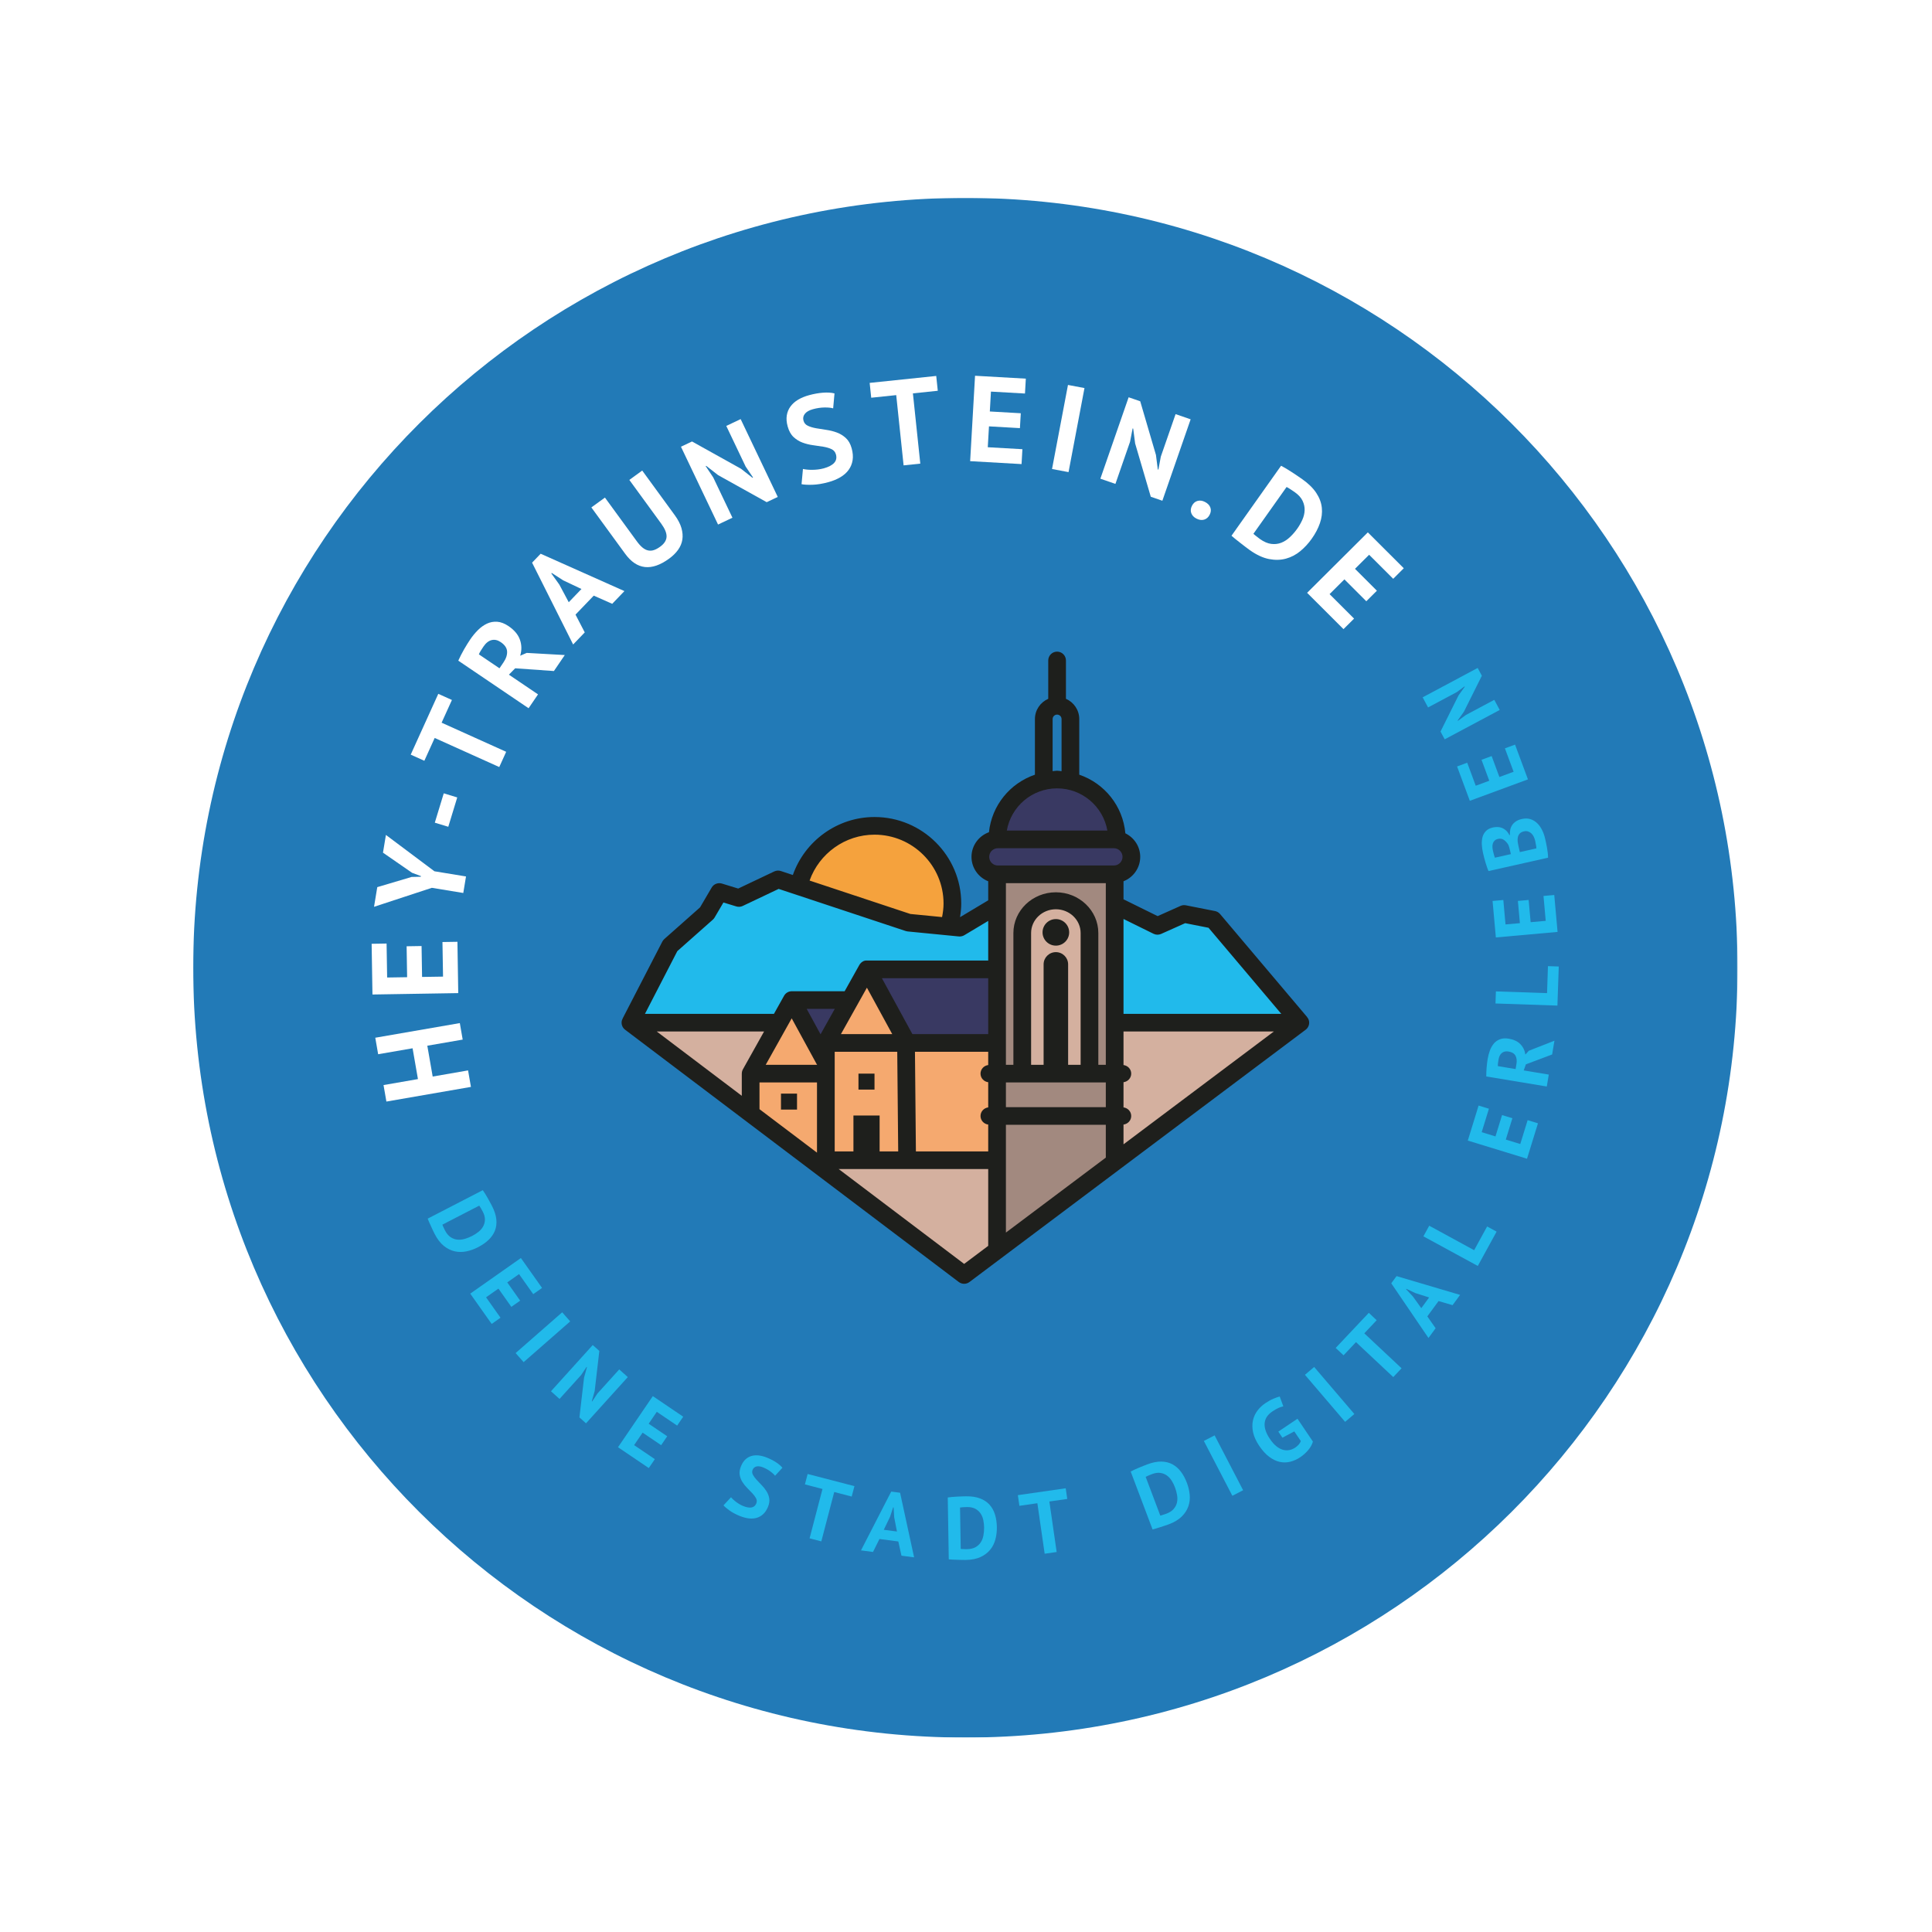
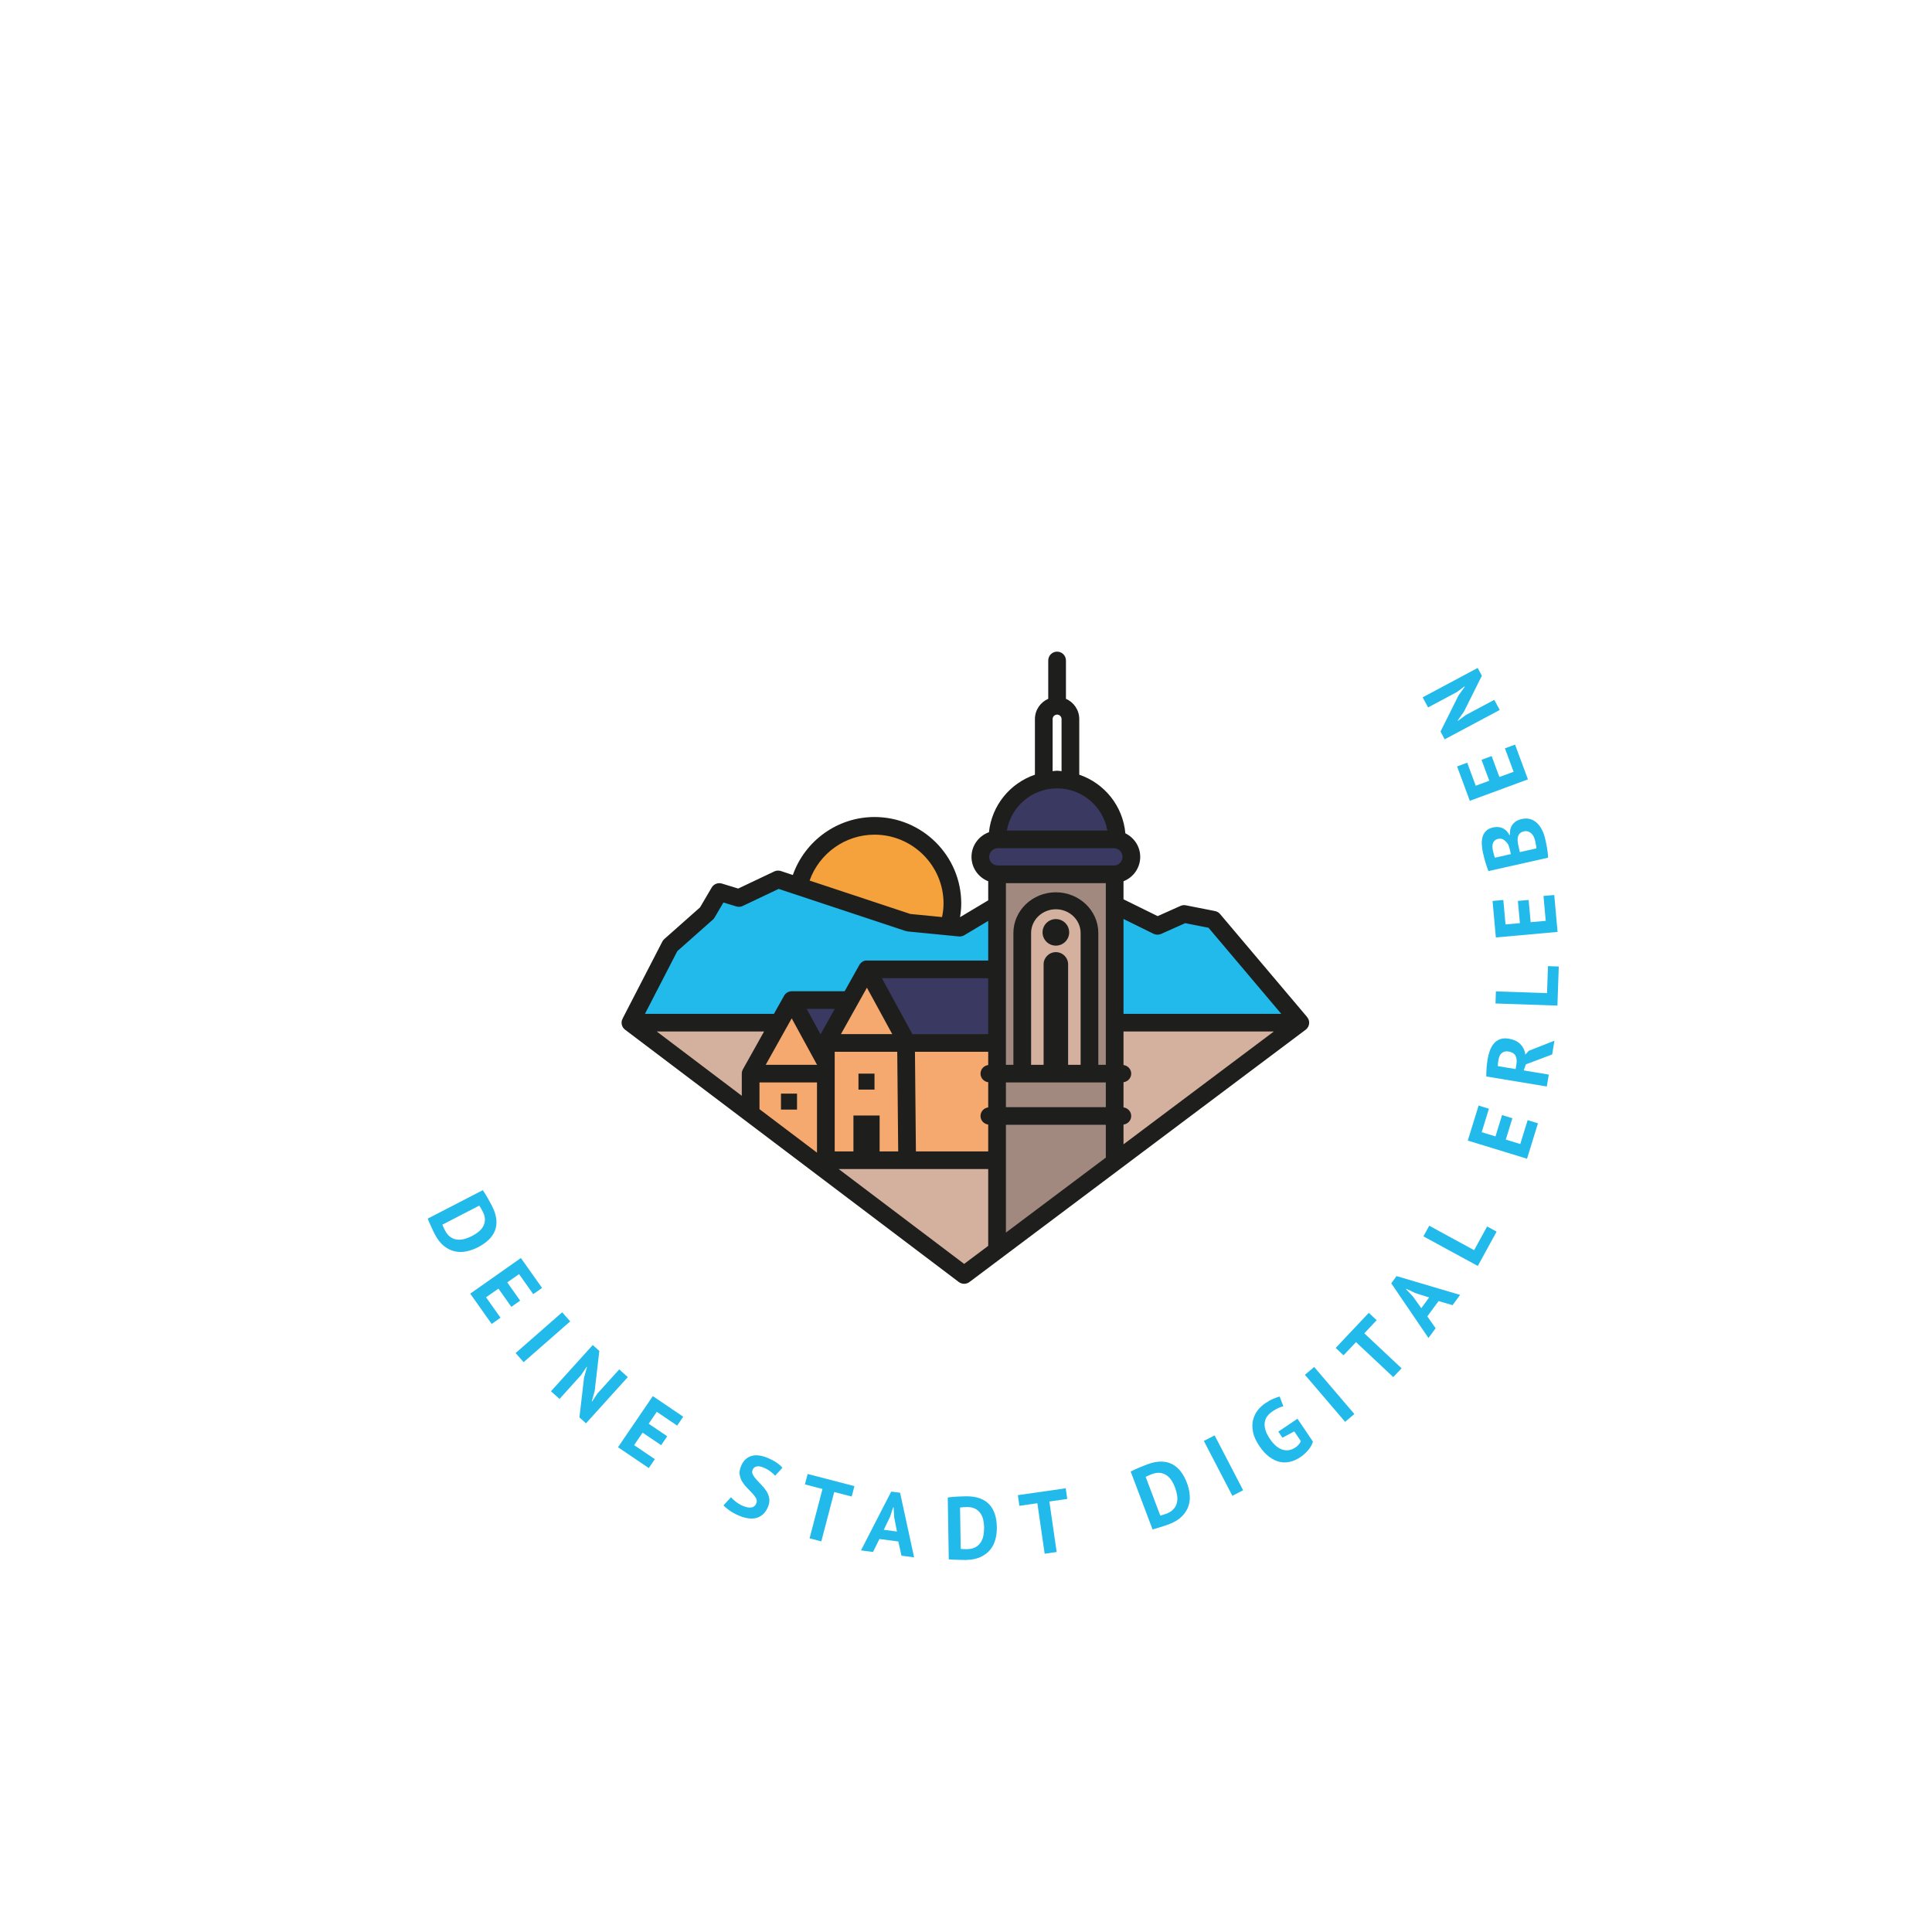
<svg xmlns="http://www.w3.org/2000/svg" xmlns:xlink="http://www.w3.org/1999/xlink" width="2000px" height="2000px" viewBox="0 0 2000 2000" version="1.1">
  <title>Group 13</title>
  <defs>
    <polygon id="path-1" points="0.001 1.281 1598.715 1.281 1598.715 1595.164 0.001 1595.164" />
    <polygon id="path-3" points="0 1598.719 1598.715 1598.719 1598.715 4.834 0 4.834" />
  </defs>
  <g id="Marketing-Material" stroke="none" stroke-width="1" fill="none" fill-rule="evenodd">
    <g id="Group-13">
      <rect id="Rectangle" fill="#FFFFFF" x="0" y="0" width="2000" height="2000" />
      <g id="Group-110" transform="translate(200, 200)">
        <g id="Group-3" transform="translate(0, 3.553)">
          <mask id="mask-2" fill="white">
            <use xlink:href="#path-1" />
          </mask>
          <g id="Clip-2" />
-           <path d="M799.357,1.279 C1240.831,1.279 1598.717,358.084 1598.717,798.224 C1598.717,1238.364 1240.831,1595.164 799.357,1595.164 C357.883,1595.164 0.001,1238.364 0.001,798.224 C0.001,358.084 357.883,1.279 799.357,1.279" id="Fill-1" fill="#227AB7" mask="url(#mask-2)" />
        </g>
        <polygon id="Fill-4" fill="#FFFFFF" points="242.353 882.523 247.915 914.441 284.545 908.079 287.517 925.157 199.997 940.331 197.025 923.253 232.656 917.07 227.1 885.172 191.459 891.335 188.487 874.257 276.007 859.098 278.979 876.181" />
-         <polygon id="Fill-6" fill="#FFFFFF" points="185.568 829.506 184.715 777.011 200.192 776.75 200.768 811.916 221.452 811.592 220.928 779.578 236.405 779.331 236.928 811.326 258.63 810.988 258.034 775.184 273.53 774.937 274.378 828.061" />
        <polygon id="Fill-8" fill="#FFFFFF" points="247.034 719.065 187.194 738.724 190.554 718.364 226.132 707.811 235.689 707.589 235.786 706.956 226.588 703.524 196.46 682.676 199.504 664.321 249.735 701.948 282.409 707.314 279.587 724.416" />
        <polygon id="Fill-10" fill="#FFFFFF" points="250.105 651.636 259.375 621.256 273.334 625.5 264.068 655.876" />
        <polygon id="Fill-12" fill="#FFFFFF" points="267.827 524.611 257.155 548.128 323.992 578.262 316.831 594.044 249.994 563.929 239.284 587.552 225.17 581.196 253.713 518.259" />
        <path d="M300.419,469.4 C299.425,470.855 298.465,472.334 297.568,473.804 C296.662,475.287 296.056,476.481 295.736,477.385 L317.055,491.819 L321.181,485.748 C323.896,481.77 325.147,477.975 324.943,474.369 C324.735,470.773 322.533,467.544 318.33,464.701 C315.193,462.565 312.051,461.874 308.943,462.618 C305.83,463.372 302.979,465.625 300.419,469.4 L300.419,469.4 Z M274.422,483.911 C275.236,482.127 276.158,480.213 277.161,478.197 C278.184,476.177 279.256,474.205 280.371,472.257 C281.486,470.318 282.601,468.452 283.731,466.654 C284.846,464.871 285.903,463.237 286.897,461.767 C289.224,458.35 291.828,455.193 294.718,452.307 C297.607,449.426 300.71,447.188 304.041,445.608 C307.358,444.046 310.897,443.384 314.659,443.631 C318.427,443.897 322.339,445.39 326.402,448.136 C332.419,452.211 336.371,456.919 338.242,462.275 C340.128,467.616 340.211,473.132 338.49,478.802 L345.239,475.882 L384.672,478.106 L373.408,494.647 L333.312,491.819 L326.815,498.422 L356.958,518.821 L347.178,533.163 L274.422,483.911 Z" id="Fill-14" fill="#FFFFFF" />
        <path d="M388.762,423.426 L401.926,409.722 L383.075,400.814 L371.152,393.113 L370.711,393.568 L379.041,405.207 L388.762,423.426 Z M414.648,416.601 L395.773,436.246 L405.329,454.658 L393.305,467.177 L350.813,382.459 L359.681,373.222 L446.401,411.893 L433.761,425.06 L414.648,416.601 Z" id="Fill-16" fill="#FFFFFF" />
        <path d="M451.483,296.802 L464.826,287.12 L498.557,333.37 C501.931,338.011 504.229,342.458 505.441,346.688 C506.639,350.927 506.944,354.92 506.353,358.7 C505.747,362.475 504.244,365.999 501.849,369.31 C499.454,372.621 496.37,375.628 492.598,378.359 C474.411,391.55 459.26,389.859 447.172,373.279 L412.171,325.288 L426.232,315.098 L459.221,360.319 C461.257,363.123 463.24,365.303 465.17,366.879 C467.095,368.445 469.054,369.431 471.022,369.832 C472.976,370.243 474.974,370.093 476.981,369.416 C479.008,368.749 481.097,367.604 483.289,366.013 C487.599,362.9 489.844,359.454 490.023,355.664 C490.203,351.889 488.346,347.345 484.457,342.018 L451.483,296.802 Z" id="Fill-18" fill="#FFFFFF" />
        <polygon id="Fill-20" fill="#FFFFFF" points="543.379 291.846 531.083 282.265 530.516 282.536 538.336 294.234 558.225 335.94 543.321 343.007 504.921 262.442 516.378 257.018 567.064 285.243 578.972 294.587 579.549 294.316 571.878 282.961 551.835 240.916 566.729 233.859 605.134 314.415 593.677 319.848" />
        <path d="M665.375,270.472 C664.657,267.876 663.115,266.024 660.749,264.927 C658.378,263.825 655.571,262.989 652.308,262.443 C649.03,261.891 645.505,261.369 641.733,260.876 C637.961,260.378 634.339,259.489 630.868,258.213 C627.396,256.937 624.284,255.013 621.52,252.446 C618.737,249.879 616.701,246.201 615.377,241.396 C614.238,237.249 613.932,233.464 614.48,230.032 C615.033,226.6 616.298,223.52 618.31,220.78 C620.322,218.044 622.95,215.714 626.184,213.775 C629.423,211.842 633.21,210.276 637.535,209.096 C642.504,207.724 647.309,206.873 651.949,206.515 C656.604,206.167 660.57,206.418 663.872,207.255 L662.485,222.728 C660.361,222.08 657.389,221.78 653.549,221.824 C649.69,221.872 645.699,222.462 641.525,223.607 C637.617,224.676 634.834,226.281 633.181,228.398 C631.532,230.505 631.047,232.859 631.775,235.465 C632.439,237.911 633.966,239.68 636.322,240.777 C638.688,241.875 641.515,242.73 644.788,243.32 C648.065,243.91 651.605,244.47 655.392,245.002 C659.178,245.543 662.8,246.447 666.272,247.724 C669.738,249.019 672.851,250.909 675.605,253.437 C678.373,255.96 680.371,259.499 681.636,264.062 C682.887,268.615 683.207,272.739 682.616,276.441 C682.01,280.149 680.642,283.484 678.509,286.423 C676.39,289.372 673.539,291.9 669.947,294.012 C666.368,296.144 662.247,297.831 657.598,299.107 C651.479,300.785 645.947,301.688 640.977,301.824 C636.017,301.964 632.274,301.756 629.753,301.22 L631.212,285.476 C632.245,285.722 633.554,285.925 635.139,286.104 C636.72,286.283 638.47,286.365 640.395,286.365 C642.325,286.365 644.337,286.259 646.427,286.027 C648.521,285.804 650.625,285.408 652.749,284.833 C657.719,283.46 661.297,281.589 663.503,279.192 C665.69,276.804 666.31,273.889 665.375,270.472" id="Fill-22" fill="#FFFFFF" />
        <polygon id="Fill-24" fill="#FFFFFF" points="770.791 204.525 745.041 207.213 752.687 279.943 735.407 281.756 727.761 209.026 701.889 211.728 700.265 196.371 769.182 189.173" />
        <polygon id="Fill-26" fill="#FFFFFF" points="809.361 188.985 861.934 191.977 861.051 207.378 825.827 205.377 824.658 225.964 856.717 227.791 855.82 243.197 823.781 241.369 822.54 262.977 858.389 265.012 857.512 280.422 804.295 277.391" />
        <polygon id="Fill-28" fill="#FFFFFF" points="905.564 198.497 922.65 201.721 906.146 288.73 889.06 285.516" />
        <polygon id="Fill-30" fill="#FFFFFF" points="975.1 259.118 973.078 243.689 972.486 243.486 969.829 257.291 954.683 300.931 939.095 295.551 968.351 211.263 980.346 215.396 996.637 270.966 998.552 285.941 999.158 286.164 1001.674 272.697 1016.961 228.699 1032.549 234.079 1003.274 318.367 991.294 314.234" />
        <path d="M1033.94,323.53 C1035.288,320.905 1037.188,319.243 1039.637,318.561 C1042.09,317.875 1044.665,318.213 1047.375,319.605 C1050.24,321.07 1052.097,322.994 1052.956,325.382 C1053.824,327.769 1053.571,330.273 1052.224,332.903 C1050.871,335.523 1048.96,337.2 1046.497,337.93 C1044.015,338.655 1041.358,338.288 1038.493,336.818 C1035.797,335.431 1034.022,333.522 1033.169,331.105 C1032.325,328.673 1032.592,326.15 1033.94,323.53" id="Fill-32" fill="#FFFFFF" />
        <path d="M1140.237,309.416 C1138.724,308.343 1137.149,307.303 1135.553,306.274 C1133.958,305.244 1132.717,304.529 1131.864,304.132 L1097.522,352.592 C1097.745,352.848 1098.172,353.235 1098.802,353.728 C1099.437,354.225 1100.13,354.762 1100.858,355.337 C1101.6,355.898 1102.288,356.444 1102.967,356.971 C1103.621,357.488 1104.135,357.875 1104.48,358.122 C1108.484,360.935 1112.324,362.583 1115.99,363.038 C1119.636,363.502 1123.078,363.12 1126.303,361.873 C1129.512,360.621 1132.509,358.682 1135.306,356.048 C1138.104,353.423 1140.649,350.489 1142.938,347.265 C1144.945,344.437 1146.681,341.401 1148.155,338.148 C1149.629,334.895 1150.429,331.618 1150.55,328.292 C1150.671,324.986 1149.973,321.689 1148.441,318.45 C1146.913,315.192 1144.174,312.19 1140.237,309.416 L1140.237,309.416 Z M1126.167,282.138 C1127.762,282.96 1129.522,283.951 1131.452,285.092 C1133.381,286.242 1135.335,287.465 1137.313,288.771 C1139.301,290.061 1141.212,291.337 1143.073,292.589 C1144.935,293.846 1146.589,294.992 1148.029,296.007 C1154.463,300.536 1159.326,305.297 1162.613,310.296 C1165.905,315.308 1167.815,320.422 1168.353,325.653 C1168.892,330.883 1168.227,336.215 1166.37,341.609 C1164.513,347.013 1161.677,352.398 1157.861,357.764 C1154.39,362.67 1150.438,366.934 1145.968,370.612 C1141.503,374.281 1136.572,376.848 1131.175,378.317 C1125.793,379.787 1119.966,379.922 1113.73,378.728 C1107.481,377.52 1100.872,374.474 1093.886,369.554 C1092.79,368.775 1091.34,367.707 1089.551,366.344 C1087.776,364.986 1085.929,363.56 1084.043,362.08 C1082.147,360.582 1080.339,359.151 1078.603,357.778 C1076.887,356.42 1075.631,355.352 1074.836,354.583 L1126.167,282.138 Z" id="Fill-34" fill="#FFFFFF" />
-         <polygon id="Fill-36" fill="#FFFFFF" points="1215.981 351.108 1253.188 388.256 1242.24 399.166 1217.314 374.281 1202.681 388.845 1225.362 411.497 1214.4 422.412 1191.719 399.755 1176.368 415.04 1201.741 440.379 1190.783 451.279 1153.125 413.677" />
        <path d="M299.73,1054.214 C299.11,1053.034 298.465,1051.84 297.776,1050.647 C297.088,1049.467 296.535,1048.602 296.123,1048.065 L257.956,1067.763 C258.009,1068.01 258.16,1068.396 258.397,1068.928 C258.64,1069.45 258.906,1070.016 259.178,1070.63 C259.469,1071.234 259.73,1071.828 259.992,1072.375 C260.24,1072.926 260.433,1073.337 260.584,1073.612 C262.208,1076.754 264.123,1079.084 266.31,1080.592 C268.501,1082.105 270.843,1082.98 273.321,1083.241 C275.798,1083.517 278.373,1083.27 281.03,1082.502 C283.701,1081.743 286.32,1080.698 288.865,1079.384 C291.081,1078.248 293.219,1076.865 295.241,1075.27 C297.267,1073.665 298.877,1071.828 300.06,1069.74 C301.243,1067.652 301.893,1065.322 301.99,1062.726 C302.082,1060.131 301.34,1057.303 299.73,1054.214 L299.73,1054.214 Z M299.784,1032.07 C300.54,1033.114 301.34,1034.337 302.193,1035.71 C303.047,1037.083 303.886,1038.523 304.744,1040.007 C305.583,1041.486 306.383,1042.941 307.153,1044.372 C307.92,1045.784 308.613,1047.065 309.204,1048.201 C311.808,1053.228 313.335,1057.892 313.786,1062.19 C314.227,1066.487 313.747,1070.402 312.356,1073.941 C310.95,1077.474 308.763,1080.674 305.776,1083.517 C302.77,1086.369 299.163,1088.882 294.94,1091.067 C291.081,1093.054 287.115,1094.499 283.027,1095.379 C278.935,1096.239 274.916,1096.254 270.979,1095.418 C267.027,1094.581 263.255,1092.744 259.648,1089.902 C256.041,1087.06 252.816,1082.912 249.98,1077.45 C249.529,1076.575 248.962,1075.41 248.259,1073.955 C247.57,1072.486 246.872,1070.978 246.155,1069.382 C245.437,1067.807 244.749,1066.279 244.104,1064.839 C243.454,1063.384 242.998,1062.286 242.741,1061.532 L299.784,1032.07 Z" id="Fill-38" fill="#21BAEB" />
        <polygon id="Fill-40" fill="#21BAEB" points="339.221 1102.297 361.141 1133.277 351.997 1139.701 337.321 1118.959 325.107 1127.544 338.475 1146.43 329.335 1152.854 315.978 1133.964 303.173 1142.969 318.126 1164.098 308.981 1170.536 286.79 1139.17" />
        <polygon id="Fill-42" fill="#21BAEB" points="381.975 1158.495 390.261 1167.897 342.057 1210.101 333.766 1200.695" />
        <polygon id="Fill-44" fill="#21BAEB" points="404.61 1226.094 407.611 1215.261 407.267 1214.956 401.609 1223.401 379.218 1248.179 370.37 1240.233 413.614 1192.373 420.431 1198.483 415.601 1240.01 412.639 1250.529 412.983 1250.828 418.448 1242.577 441.032 1217.605 449.885 1225.557 406.632 1273.412 399.82 1267.302" />
        <polygon id="Fill-46" fill="#21BAEB" points="475.798 1245.254 507.26 1266.561 500.981 1275.784 479.9 1261.505 471.517 1273.836 490.698 1286.825 484.419 1296.048 465.224 1283.059 456.424 1295.995 477.893 1310.516 471.614 1319.729 439.764 1298.175" />
        <path d="M582.924,1356.338 C583.651,1354.53 583.584,1352.8 582.72,1351.122 C581.848,1349.464 580.597,1347.763 578.973,1346.003 C577.348,1344.258 575.554,1342.421 573.615,1340.488 C571.661,1338.535 569.984,1336.437 568.563,1334.184 C567.133,1331.932 566.192,1329.457 565.741,1326.784 C565.285,1324.091 565.741,1321.09 567.104,1317.769 C568.272,1314.883 569.775,1312.587 571.593,1310.861 C573.426,1309.131 575.516,1307.922 577.872,1307.236 C580.224,1306.549 582.759,1306.356 585.47,1306.675 C588.185,1306.989 591.031,1307.743 594.037,1308.966 C597.489,1310.363 600.631,1311.983 603.438,1313.81 C606.25,1315.637 608.422,1317.532 609.94,1319.451 L602.323,1327.702 C601.402,1326.416 599.816,1324.932 597.6,1323.284 C595.37,1321.621 592.81,1320.205 589.93,1319.025 C587.205,1317.933 584.922,1317.629 583.031,1318.107 C581.145,1318.6 579.84,1319.746 579.108,1321.554 C578.42,1323.241 578.502,1324.918 579.37,1326.595 C580.238,1328.253 581.494,1329.984 583.104,1331.753 C584.728,1333.522 586.502,1335.407 588.432,1337.37 C590.371,1339.328 592.054,1341.445 593.47,1343.697 C594.89,1345.95 595.84,1348.406 596.306,1351.069 C596.762,1353.718 596.359,1356.633 595.07,1359.784 C593.775,1362.941 592.151,1365.455 590.168,1367.32 C588.185,1369.177 585.94,1370.482 583.419,1371.236 C580.902,1371.99 578.148,1372.193 575.157,1371.84 C572.17,1371.482 569.072,1370.646 565.838,1369.336 C561.596,1367.61 558.013,1365.701 555.123,1363.603 C552.219,1361.515 550.153,1359.76 548.956,1358.344 L556.733,1349.957 C557.217,1350.547 557.877,1351.248 558.701,1352.041 C559.53,1352.838 560.495,1353.66 561.61,1354.501 C562.711,1355.337 563.908,1356.164 565.203,1356.942 C566.497,1357.74 567.889,1358.431 569.363,1359.03 C572.805,1360.432 575.695,1360.925 578.008,1360.514 C580.306,1360.099 581.945,1358.716 582.924,1356.338" id="Fill-48" fill="#21BAEB" />
        <polygon id="Fill-50" fill="#21BAEB" points="681.677 1349.229 663.587 1344.535 650.229 1395.629 638.069 1392.482 651.441 1341.379 633.25 1336.651 636.072 1325.867 684.503 1338.44" />
        <path d="M714.889,1383.632 L728.523,1385.416 L725.658,1370.658 L725.066,1360.444 L724.61,1360.386 L721.372,1370.194 L714.889,1383.632 Z M729.939,1395.726 L710.4,1393.174 L703.738,1406.598 L691.287,1404.964 L722.584,1344.082 L731.767,1345.285 L746.269,1412.142 L733.187,1410.441 L729.939,1395.726 Z" id="Fill-52" fill="#21BAEB" />
        <path d="M800.99,1360.1 C799.642,1360.129 798.289,1360.187 796.912,1360.264 C795.536,1360.351 794.517,1360.458 793.839,1360.583 L794.546,1403.426 C794.794,1403.498 795.206,1403.522 795.783,1403.547 C796.365,1403.576 796.995,1403.59 797.659,1403.605 C798.328,1403.634 798.978,1403.648 799.584,1403.677 C800.205,1403.687 800.66,1403.701 800.961,1403.687 C804.5,1403.634 807.448,1402.957 809.776,1401.686 C812.098,1400.395 813.945,1398.703 815.279,1396.605 C816.631,1394.517 817.552,1392.115 818.052,1389.383 C818.556,1386.662 818.794,1383.878 818.736,1381.021 C818.692,1378.527 818.42,1376.013 817.882,1373.49 C817.359,1370.971 816.428,1368.724 815.075,1366.732 C813.727,1364.741 811.909,1363.121 809.635,1361.884 C807.351,1360.637 804.471,1360.047 800.99,1360.1 L800.99,1360.1 Z M781.116,1350.191 C782.401,1349.983 783.846,1349.804 785.47,1349.669 C787.08,1349.519 788.748,1349.393 790.454,1349.316 C792.166,1349.214 793.824,1349.147 795.439,1349.093 C797.063,1349.035 798.508,1348.997 799.807,1348.968 C805.48,1348.886 810.352,1349.601 814.416,1351.109 C818.464,1352.632 821.766,1354.802 824.316,1357.615 C826.876,1360.443 828.762,1363.822 829.984,1367.762 C831.211,1371.701 831.86,1376.052 831.943,1380.803 C832.011,1385.13 831.531,1389.316 830.498,1393.352 C829.465,1397.388 827.686,1400.985 825.165,1404.127 C822.648,1407.269 819.312,1409.821 815.172,1411.769 C811.012,1413.736 805.848,1414.766 799.676,1414.863 C798.702,1414.877 797.397,1414.863 795.783,1414.834 C794.159,1414.79 792.476,1414.751 790.745,1414.684 C788.995,1414.626 787.332,1414.563 785.742,1414.49 C784.146,1414.423 782.949,1414.341 782.163,1414.229 L781.116,1350.191 Z" id="Fill-54" fill="#21BAEB" />
        <polygon id="Fill-56" fill="#21BAEB" points="904.811 1351.702 886.304 1354.351 893.849 1406.624 881.432 1408.408 873.883 1356.135 855.279 1358.813 853.684 1347.777 903.226 1340.662" />
        <path d="M992.548,1325.99 C991.292,1326.468 990.027,1326.976 988.761,1327.512 C987.505,1328.049 986.575,1328.503 985.993,1328.846 L1001.135,1368.958 C1001.387,1368.914 1001.784,1368.817 1002.347,1368.639 C1002.904,1368.46 1003.496,1368.286 1004.141,1368.063 C1004.771,1367.855 1005.392,1367.667 1005.973,1367.474 C1006.55,1367.295 1006.992,1367.145 1007.268,1367.034 C1010.584,1365.796 1013.13,1364.177 1014.88,1362.171 C1016.645,1360.184 1017.799,1357.975 1018.361,1355.558 C1018.914,1353.127 1018.967,1350.56 1018.526,1347.829 C1018.075,1345.098 1017.358,1342.396 1016.339,1339.718 C1015.462,1337.368 1014.342,1335.106 1012.994,1332.921 C1011.632,1330.722 1009.993,1328.909 1008.048,1327.498 C1006.109,1326.072 1003.85,1325.163 1001.29,1324.767 C998.73,1324.356 995.811,1324.767 992.548,1325.99 L992.548,1325.99 Z M970.487,1323.336 C971.632,1322.722 972.941,1322.065 974.4,1321.378 C975.874,1320.701 977.401,1320.034 978.982,1319.372 C980.567,1318.71 982.114,1318.081 983.607,1317.492 C985.11,1316.887 986.458,1316.365 987.67,1315.911 C992.989,1313.924 997.808,1312.948 1002.143,1313.016 C1006.482,1313.083 1010.322,1314.016 1013.682,1315.819 C1017.028,1317.617 1019.961,1320.17 1022.439,1323.466 C1024.936,1326.758 1027.011,1330.63 1028.693,1335.077 C1030.221,1339.128 1031.185,1343.213 1031.568,1347.365 C1031.971,1351.522 1031.515,1355.491 1030.206,1359.309 C1028.897,1363.109 1026.623,1366.637 1023.375,1369.876 C1020.126,1373.115 1015.612,1375.822 1009.838,1377.992 C1008.931,1378.33 1007.695,1378.756 1006.167,1379.263 C1004.621,1379.776 1003.025,1380.293 1001.358,1380.829 C999.709,1381.352 998.109,1381.849 996.596,1382.323 C995.079,1382.792 993.925,1383.106 993.139,1383.275 L970.487,1323.336 Z" id="Fill-58" fill="#21BAEB" />
        <polygon id="Fill-60" fill="#21BAEB" points="1046.222 1291.643 1057.374 1285.891 1086.881 1342.683 1075.73 1348.431" />
        <path d="M1123.315,1282.004 L1143.155,1268.672 L1159.131,1292.329 C1158.19,1295.529 1156.512,1298.521 1154.088,1301.32 C1151.683,1304.118 1149.022,1306.477 1146.132,1308.43 C1142.743,1310.707 1139.218,1312.288 1135.596,1313.192 C1131.96,1314.086 1128.323,1314.129 1124.677,1313.308 C1121.026,1312.481 1117.419,1310.736 1113.856,1308.077 C1110.277,1305.399 1106.874,1301.663 1103.62,1296.858 C1100.251,1291.86 1098.103,1287.127 1097.162,1282.637 C1096.246,1278.161 1096.217,1274.033 1097.085,1270.238 C1097.952,1266.463 1099.538,1263.103 1101.802,1260.14 C1104.076,1257.182 1106.738,1254.688 1109.778,1252.643 C1112.823,1250.598 1115.645,1249.032 1118.263,1247.93 C1120.876,1246.852 1123.039,1246.093 1124.745,1245.677 L1128.503,1255.828 C1126.893,1256.167 1125.216,1256.727 1123.451,1257.501 C1121.691,1258.284 1119.596,1259.492 1117.157,1261.126 C1114.98,1262.576 1113.206,1264.254 1111.819,1266.134 C1110.442,1268.014 1109.589,1270.161 1109.245,1272.549 C1108.91,1274.937 1109.157,1277.542 1110.001,1280.355 C1110.825,1283.183 1112.367,1286.262 1114.626,1289.593 C1116.774,1292.769 1118.976,1295.277 1121.249,1297.105 C1123.509,1298.917 1125.778,1300.155 1128.052,1300.798 C1130.321,1301.431 1132.551,1301.537 1134.728,1301.097 C1136.905,1300.672 1138.946,1299.811 1140.871,1298.521 C1142.195,1297.627 1143.378,1296.602 1144.425,1295.413 C1145.468,1294.233 1146.2,1293.025 1146.612,1291.792 L1139.848,1281.801 L1127.557,1288.292 L1123.315,1282.004 Z" id="Fill-62" fill="#21BAEB" />
        <polygon id="Fill-64" fill="#21BAEB" points="1150.867 1223.209 1160.423 1215.093 1202.018 1263.775 1192.462 1271.9" />
        <polygon id="Fill-66" fill="#21BAEB" points="1225.123 1166.676 1212.319 1180.259 1250.898 1216.44 1242.297 1225.557 1203.712 1189.371 1190.84 1203.017 1182.699 1195.37 1216.988 1159.034" />
        <path d="M1271.322,1154.199 L1279.433,1143.135 L1265.082,1138.552 L1255.802,1134.168 L1255.54,1134.545 L1262.604,1142.076 L1271.322,1154.199 Z M1289.198,1146.852 L1277.557,1162.712 L1286.153,1174.985 L1278.74,1185.088 L1240.228,1128.474 L1245.697,1121.02 L1311.487,1140.471 L1303.695,1151.096 L1289.198,1146.852 Z" id="Fill-68" fill="#21BAEB" />
        <polygon id="Fill-70" fill="#21BAEB" points="1349.281 1074.984 1329.809 1110.517 1273.509 1079.852 1279.526 1068.859 1326.028 1094.184 1339.468 1069.633" />
        <polygon id="Fill-72" fill="#21BAEB" points="1319.456 980.715 1330.641 944.476 1341.323 947.758 1333.837 972.024 1348.111 976.418 1354.928 954.317 1365.614 957.6 1358.797 979.685 1373.778 984.282 1381.405 959.577 1392.091 962.844 1380.77 999.523" />
        <path d="M1351.236,897.005 C1351.033,898.253 1350.853,899.519 1350.703,900.752 C1350.548,901.999 1350.524,902.961 1350.592,903.647 L1368.943,906.697 L1369.811,901.467 C1370.388,898.05 1370.063,895.178 1368.836,892.873 C1367.61,890.581 1365.185,889.121 1361.564,888.517 C1358.848,888.068 1356.594,888.561 1354.776,889.992 C1352.958,891.418 1351.775,893.747 1351.236,897.005 L1351.236,897.005 Z M1338.587,914.354 C1338.572,912.928 1338.601,911.405 1338.65,909.772 C1338.708,908.152 1338.805,906.533 1338.955,904.914 C1339.091,903.304 1339.256,901.738 1339.45,900.23 C1339.644,898.717 1339.847,897.329 1340.056,896.073 C1340.555,893.119 1341.297,890.262 1342.315,887.502 C1343.333,884.747 1344.696,882.344 1346.407,880.309 C1348.109,878.279 1350.233,876.781 1352.778,875.809 C1355.328,874.847 1358.344,874.654 1361.845,875.229 C1367.018,876.099 1371.038,877.989 1373.888,880.928 C1376.754,883.882 1378.47,887.473 1379.067,891.703 L1382.606,887.753 L1409.152,877.346 L1406.771,891.582 L1379.605,901.796 L1377.345,908.094 L1403.299,912.411 L1401.239,924.747 L1338.587,914.354 Z" id="Fill-74" fill="#21BAEB" />
        <polygon id="Fill-76" fill="#21BAEB" points="1413.627 800.527 1412.236 840.981 1348.124 838.796 1348.551 826.291 1401.496 828.089 1402.442 800.14" />
        <polygon id="Fill-78" fill="#21BAEB" points="1348.499 770.433 1345.096 732.671 1356.238 731.671 1358.507 756.966 1373.392 755.647 1371.312 732.623 1382.453 731.627 1384.519 754.646 1400.131 753.259 1397.818 727.499 1408.96 726.503 1412.388 764.72" />
        <path d="M1389.158,670.207 C1388.814,668.718 1388.319,667.316 1387.645,666.001 C1386.986,664.682 1386.157,663.57 1385.182,662.671 C1384.203,661.767 1383.073,661.114 1381.803,660.708 C1380.542,660.312 1379.136,660.273 1377.589,660.626 C1375.65,661.056 1374.205,661.796 1373.255,662.816 C1372.319,663.84 1371.674,665.049 1371.325,666.436 C1370.995,667.819 1370.913,669.303 1371.078,670.888 C1371.262,672.474 1371.519,674.04 1371.868,675.582 L1373.337,682.088 L1390.414,678.26 C1390.467,677.941 1390.457,677.443 1390.355,676.766 C1390.273,676.104 1390.152,675.398 1390.011,674.649 C1389.871,673.905 1389.735,673.121 1389.584,672.309 C1389.434,671.502 1389.279,670.796 1389.158,670.207 L1389.158,670.207 Z M1363.151,680.256 C1362.957,679.425 1362.709,678.468 1362.404,677.38 C1362.103,676.297 1361.798,675.403 1361.526,674.721 C1360.314,672.619 1358.811,670.912 1357.022,669.598 C1355.248,668.283 1353.192,667.882 1350.894,668.394 C1349.366,668.737 1348.169,669.322 1347.286,670.139 C1346.418,670.961 1345.803,671.923 1345.439,673.034 C1345.066,674.151 1344.906,675.355 1344.959,676.66 C1345.003,677.96 1345.182,679.294 1345.483,680.662 C1345.822,682.204 1346.186,683.625 1346.544,684.916 C1346.884,686.216 1347.204,687.202 1347.49,687.889 L1364.028,684.176 L1363.151,680.256 Z M1345.497,656.59 C1347.049,656.237 1348.639,656.087 1350.273,656.126 C1351.912,656.164 1353.468,656.479 1354.952,657.083 C1356.445,657.687 1357.832,658.596 1359.146,659.804 C1360.45,661.003 1361.565,662.569 1362.501,664.474 L1363.039,664.358 C1362.928,662.506 1363.049,660.698 1363.408,658.939 C1363.757,657.175 1364.426,655.555 1365.41,654.086 C1366.399,652.616 1367.703,651.34 1369.342,650.253 C1370.971,649.17 1373.008,648.353 1375.461,647.802 C1378.68,647.086 1381.614,647.14 1384.271,647.976 C1386.942,648.822 1389.279,650.214 1391.277,652.172 C1393.294,654.12 1394.981,656.474 1396.343,659.229 C1397.725,661.979 1398.753,664.894 1399.456,667.983 C1399.694,668.998 1399.98,670.294 1400.343,671.865 C1400.683,673.44 1401.027,675.142 1401.347,676.974 C1401.662,678.806 1401.953,680.682 1402.186,682.591 C1402.433,684.505 1402.559,686.274 1402.544,687.894 L1340.857,701.738 C1340.416,700.655 1339.951,699.398 1339.437,697.987 C1338.928,696.57 1338.433,695.043 1337.938,693.409 C1337.439,691.766 1336.959,690.079 1336.508,688.343 C1336.052,686.608 1335.635,684.868 1335.238,683.147 C1334.588,680.237 1334.161,677.346 1333.982,674.485 C1333.822,671.623 1334.055,668.979 1334.69,666.547 C1335.33,664.126 1336.523,662.042 1338.254,660.273 C1339.984,658.514 1342.394,657.281 1345.497,656.59 L1345.497,656.59 Z" id="Fill-80" fill="#21BAEB" />
        <polygon id="Fill-82" fill="#21BAEB" points="1321.549 628.992 1308.361 593.425 1318.853 589.557 1327.682 613.383 1341.694 608.221 1333.655 586.541 1344.147 582.674 1352.172 604.354 1366.882 598.935 1357.888 574.684 1368.38 570.822 1381.723 606.814" />
        <polygon id="Fill-84" fill="#21BAEB" points="1315.493 536.663 1308.976 545.842 1309.2 546.243 1317.393 540.211 1346.887 524.472 1352.506 534.947 1295.541 565.352 1291.216 557.294 1309.888 519.855 1316.249 510.976 1316.026 510.57 1308.07 516.472 1278.344 532.346 1272.724 521.871 1329.689 491.466 1334.009 499.524" />
        <polygon id="Fill-86" fill="#F5A23D" points="625.069 720.188 747.159 757.742 785.074 759.884 785.074 723.693 767.968 687.018 735.532 659.794 696.943 657.039 657.316 672.633 635.086 691.567" />
        <polygon id="Fill-88" fill="#D4B09F" points="1139.977 857.546 799.356 1119.183 456.845 857.546" />
        <polygon id="Fill-90" fill="#F5A96F" points="574.423 948.639 578.36 906.231 619.688 841.579 653.245 902.282 650.772 1007.118" />
        <polygon id="Fill-92" fill="#393962" points="625.069 835.799 649.617 883.997 676.473 835.799" />
        <polygon id="Fill-94" fill="#393962" points="830.413 808.259 700.362 801.777 741.996 878.239 826.674 878.239" />
        <polygon id="Fill-96" fill="#F5A96F" points="657.316 878.237 697.088 812.622 735.357 878.237 826.678 878.237 826.678 999.832 657.316 999.832" />
        <polygon id="Fill-98" fill="#A2897F" points="830.413 711.639 834.544 1092.284 954.398 999.755 950.558 706.699" />
        <polygon id="Fill-100" fill="#D4B09F" points="858.604 908.311 858.604 765.177 866.705 740.862 889.673 731.925 919.375 740.862 930.856 765.177 928.155 908.311" />
        <polygon id="Fill-102" fill="#393962" points="830.413 669.409 846.548 627.316 892.405 607.376 916.323 612.249 944.73 633.073 956.769 669.409 969.656 687.019 950.558 706.697 827.436 704.856 813.661 684.916 818.994 672.952" />
        <path d="M456.847,857.546 L497.322,776.261 L535.417,742.52 L546.423,723.693 C546.423,723.693 558.365,727.966 560.357,727.966 C562.345,727.966 608.464,709.447 608.464,709.447 L747.16,757.742 L793.919,760.381 L830.413,739.219 L830.413,800.439 L700.362,801.778 L676.474,835.799 L625.07,835.799 L604.813,857.546 L456.847,857.546 Z" id="Fill-104" fill="#21BAEB" />
        <polygon id="Fill-106" fill="#21BAEB" points="954.399 740.864 954.399 854.193 1139.975 857.548 1057.395 751.435 1028.479 747.061 996.358 757.381" />
        <mask id="mask-4" fill="white">
          <use xlink:href="#path-3" />
        </mask>
        <g id="Clip-109" />
        <path d="M608.47,948.64 L625.072,948.64 L625.072,932.089 L608.47,932.089 L608.47,948.64 Z M1126.381,849.542 L1051.064,760.421 L1026.904,755.654 L1001.964,766.806 C999.472,767.903 996.611,767.86 994.153,766.656 L963.055,751.328 L963.055,849.542 L1126.381,849.542 Z M1118.676,867.814 L963.055,867.814 L963.055,902.526 C967.525,903.13 971.025,906.794 971.025,911.415 C971.025,916.036 967.525,919.7 963.055,920.309 L963.055,946.369 C967.525,946.978 971.025,950.642 971.025,955.263 C971.025,959.884 967.525,963.548 963.055,964.157 L963.055,984.595 L1118.676,867.814 Z M962.032,687.019 C962.032,682.079 958.002,678.066 953.052,678.066 L832.994,678.066 C828.044,678.066 824.015,682.079 824.015,687.019 C824.015,691.949 828.044,695.966 832.994,695.966 L953.052,695.966 C958.002,695.966 962.032,691.949 962.032,687.019 L962.032,687.019 Z M944.732,714.233 L841.319,714.233 L841.319,902.284 L849.062,902.284 L849.062,765.863 C849.062,742.613 868.79,723.693 893.028,723.693 C917.27,723.693 936.984,742.613 936.984,765.863 L936.984,902.284 L944.732,902.284 L944.732,714.233 Z M918.662,765.863 C918.662,752.305 907.161,741.269 893.028,741.269 C878.895,741.269 867.394,752.305 867.394,765.863 L867.394,902.284 L880.339,902.284 L880.339,798.294 C880.339,791.309 886.017,785.648 893.028,785.648 C900.034,785.648 905.716,791.309 905.716,798.294 L905.716,902.284 L918.662,902.284 L918.662,765.863 Z M841.319,946.127 L944.732,946.127 L944.732,920.551 L841.319,920.551 L841.319,946.127 Z M944.732,964.394 L841.319,964.394 L841.319,1075.954 L944.732,998.347 L944.732,964.394 Z M842.245,659.795 L946.352,659.795 C941.983,635.031 920.373,616.116 894.298,616.116 C868.228,616.116 846.613,635.031 842.245,659.795 L842.245,659.795 Z M889.673,598.308 C891.229,598.207 892.718,597.839 894.298,597.839 C895.879,597.839 897.362,598.211 898.919,598.308 L898.919,544.353 C898.919,541.815 896.848,539.751 894.298,539.751 C891.753,539.751 889.673,541.815 889.673,544.353 L889.673,598.308 Z M822.992,753.329 L798.201,768.16 C796.504,769.16 794.512,769.566 792.592,769.411 L739.602,764.225 C738.919,764.157 738.25,764.012 737.605,763.799 L606.065,720.189 L568.853,737.847 C566.793,738.828 564.412,739.007 562.23,738.335 L548.887,734.26 L539.772,749.791 C539.282,750.622 538.672,751.372 537.949,752.01 L501.154,784.619 L467.651,849.542 L601.183,849.542 L611.665,830.806 C613.29,827.911 616.354,826.122 619.675,826.122 L619.719,826.122 L674.376,826.122 L689.522,799.053 C691.147,796.162 694.337,793.943 697.527,794.373 L822.992,794.354 L822.992,753.329 Z M822.992,812.621 L712.945,812.64 L744.519,870.526 L822.992,870.526 L822.992,812.621 Z M822.992,888.802 L747.161,888.802 L748.141,991.927 L822.992,991.927 L822.992,964.157 C818.521,963.548 815.03,959.884 815.03,955.263 C815.03,950.642 818.521,946.978 822.992,946.369 L822.992,920.309 C818.521,919.7 815.03,916.036 815.03,911.415 C815.03,906.794 818.521,903.13 822.992,902.526 L822.992,888.802 Z M822.992,1010.199 L739.064,1010.199 L668.204,1010.199 L798.085,1108.394 L822.992,1089.702 L822.992,1010.199 Z M723.651,870.526 L697.425,822.444 L670.521,870.526 L723.651,870.526 Z M664.078,991.927 L683.472,991.927 L683.472,954.755 L710.575,954.755 L710.575,991.927 L729.813,991.927 L728.829,888.802 L664.078,888.802 L664.078,991.927 Z M649.43,870.7 L664.15,844.389 L635.084,844.389 L649.43,870.7 Z M645.75,901.704 L645.547,901.815 L619.568,854.197 L592.664,902.284 L645.75,902.284 L645.75,901.704 Z M645.75,920.551 L586.221,920.551 L586.221,948.215 L645.75,993.223 L645.75,920.551 Z M569.052,906.963 L590.958,867.814 L479.879,867.814 L567.898,934.361 L567.898,911.526 L567.898,911.507 L567.898,911.415 L567.918,911.415 C567.918,909.883 568.276,908.35 569.052,906.963 L569.052,906.963 Z M638.085,711.55 L742.415,746.141 L775.224,749.351 C776.15,744.735 776.756,740.036 776.756,735.294 C776.756,696.005 744.693,664.044 705.285,664.044 C674.812,664.044 648.048,683.567 638.085,711.55 L638.085,711.55 Z M1151.602,865.977 L803.573,1127.149 C801.944,1128.367 800.005,1128.981 798.065,1128.981 C796.112,1128.981 794.158,1128.363 792.528,1127.125 L447.093,865.958 C443.956,863.584 442.686,859.485 443.942,855.768 C444.087,855.323 444.364,854.956 444.577,854.55 L444.475,854.497 L485.639,774.738 C486.158,773.738 486.861,772.839 487.704,772.089 L524.688,739.311 L536.727,718.787 C538.87,715.127 543.263,713.431 547.321,714.663 L564.189,719.826 L601.518,702.11 C603.661,701.095 606.095,700.945 608.349,701.689 L620.747,705.798 C633.178,670.468 666.885,645.772 705.285,645.772 C754.802,645.772 795.079,685.931 795.079,735.294 C795.079,740.056 794.57,744.778 793.823,749.462 L822.992,732.012 L822.992,712.285 C812.882,708.292 805.692,698.504 805.692,687.019 C805.692,675.258 813.251,665.31 823.748,661.511 C826.696,633.668 845.605,610.755 871.35,601.958 L871.35,544.353 C871.35,534.985 877.038,526.941 885.139,523.408 L885.139,483.708 C885.139,478.661 889.241,474.572 894.298,474.572 C899.36,474.572 903.462,478.661 903.462,483.708 L903.462,523.408 C911.564,526.941 917.246,534.99 917.246,544.353 L917.246,601.953 C943.336,610.876 962.419,634.291 964.97,662.637 C974.041,667.069 980.354,676.283 980.354,687.019 C980.354,698.504 973.168,708.292 963.055,712.285 L963.055,730.949 L998.41,748.37 L1022.065,737.789 C1023.792,737.01 1025.726,736.783 1027.593,737.165 L1057.779,743.12 C1059.825,743.526 1061.673,744.609 1063.011,746.195 L1153.096,852.79 L1153.042,852.829 C1153.775,853.699 1154.405,854.656 1154.783,855.782 C1156.029,859.505 1154.749,863.613 1151.602,865.977 L1151.602,865.977 Z M688.688,927.971 L705.29,927.971 L705.29,911.415 L688.688,911.415 L688.688,927.971 Z M906.807,765.177 C906.807,772.766 900.64,778.92 893.028,778.92 C885.411,778.92 879.244,772.766 879.244,765.177 C879.244,757.588 885.411,751.434 893.028,751.434 C900.64,751.434 906.807,757.588 906.807,765.177 L906.807,765.177 Z" id="Fill-108" fill="#1E1F1C" mask="url(#mask-4)" />
      </g>
    </g>
  </g>
</svg>